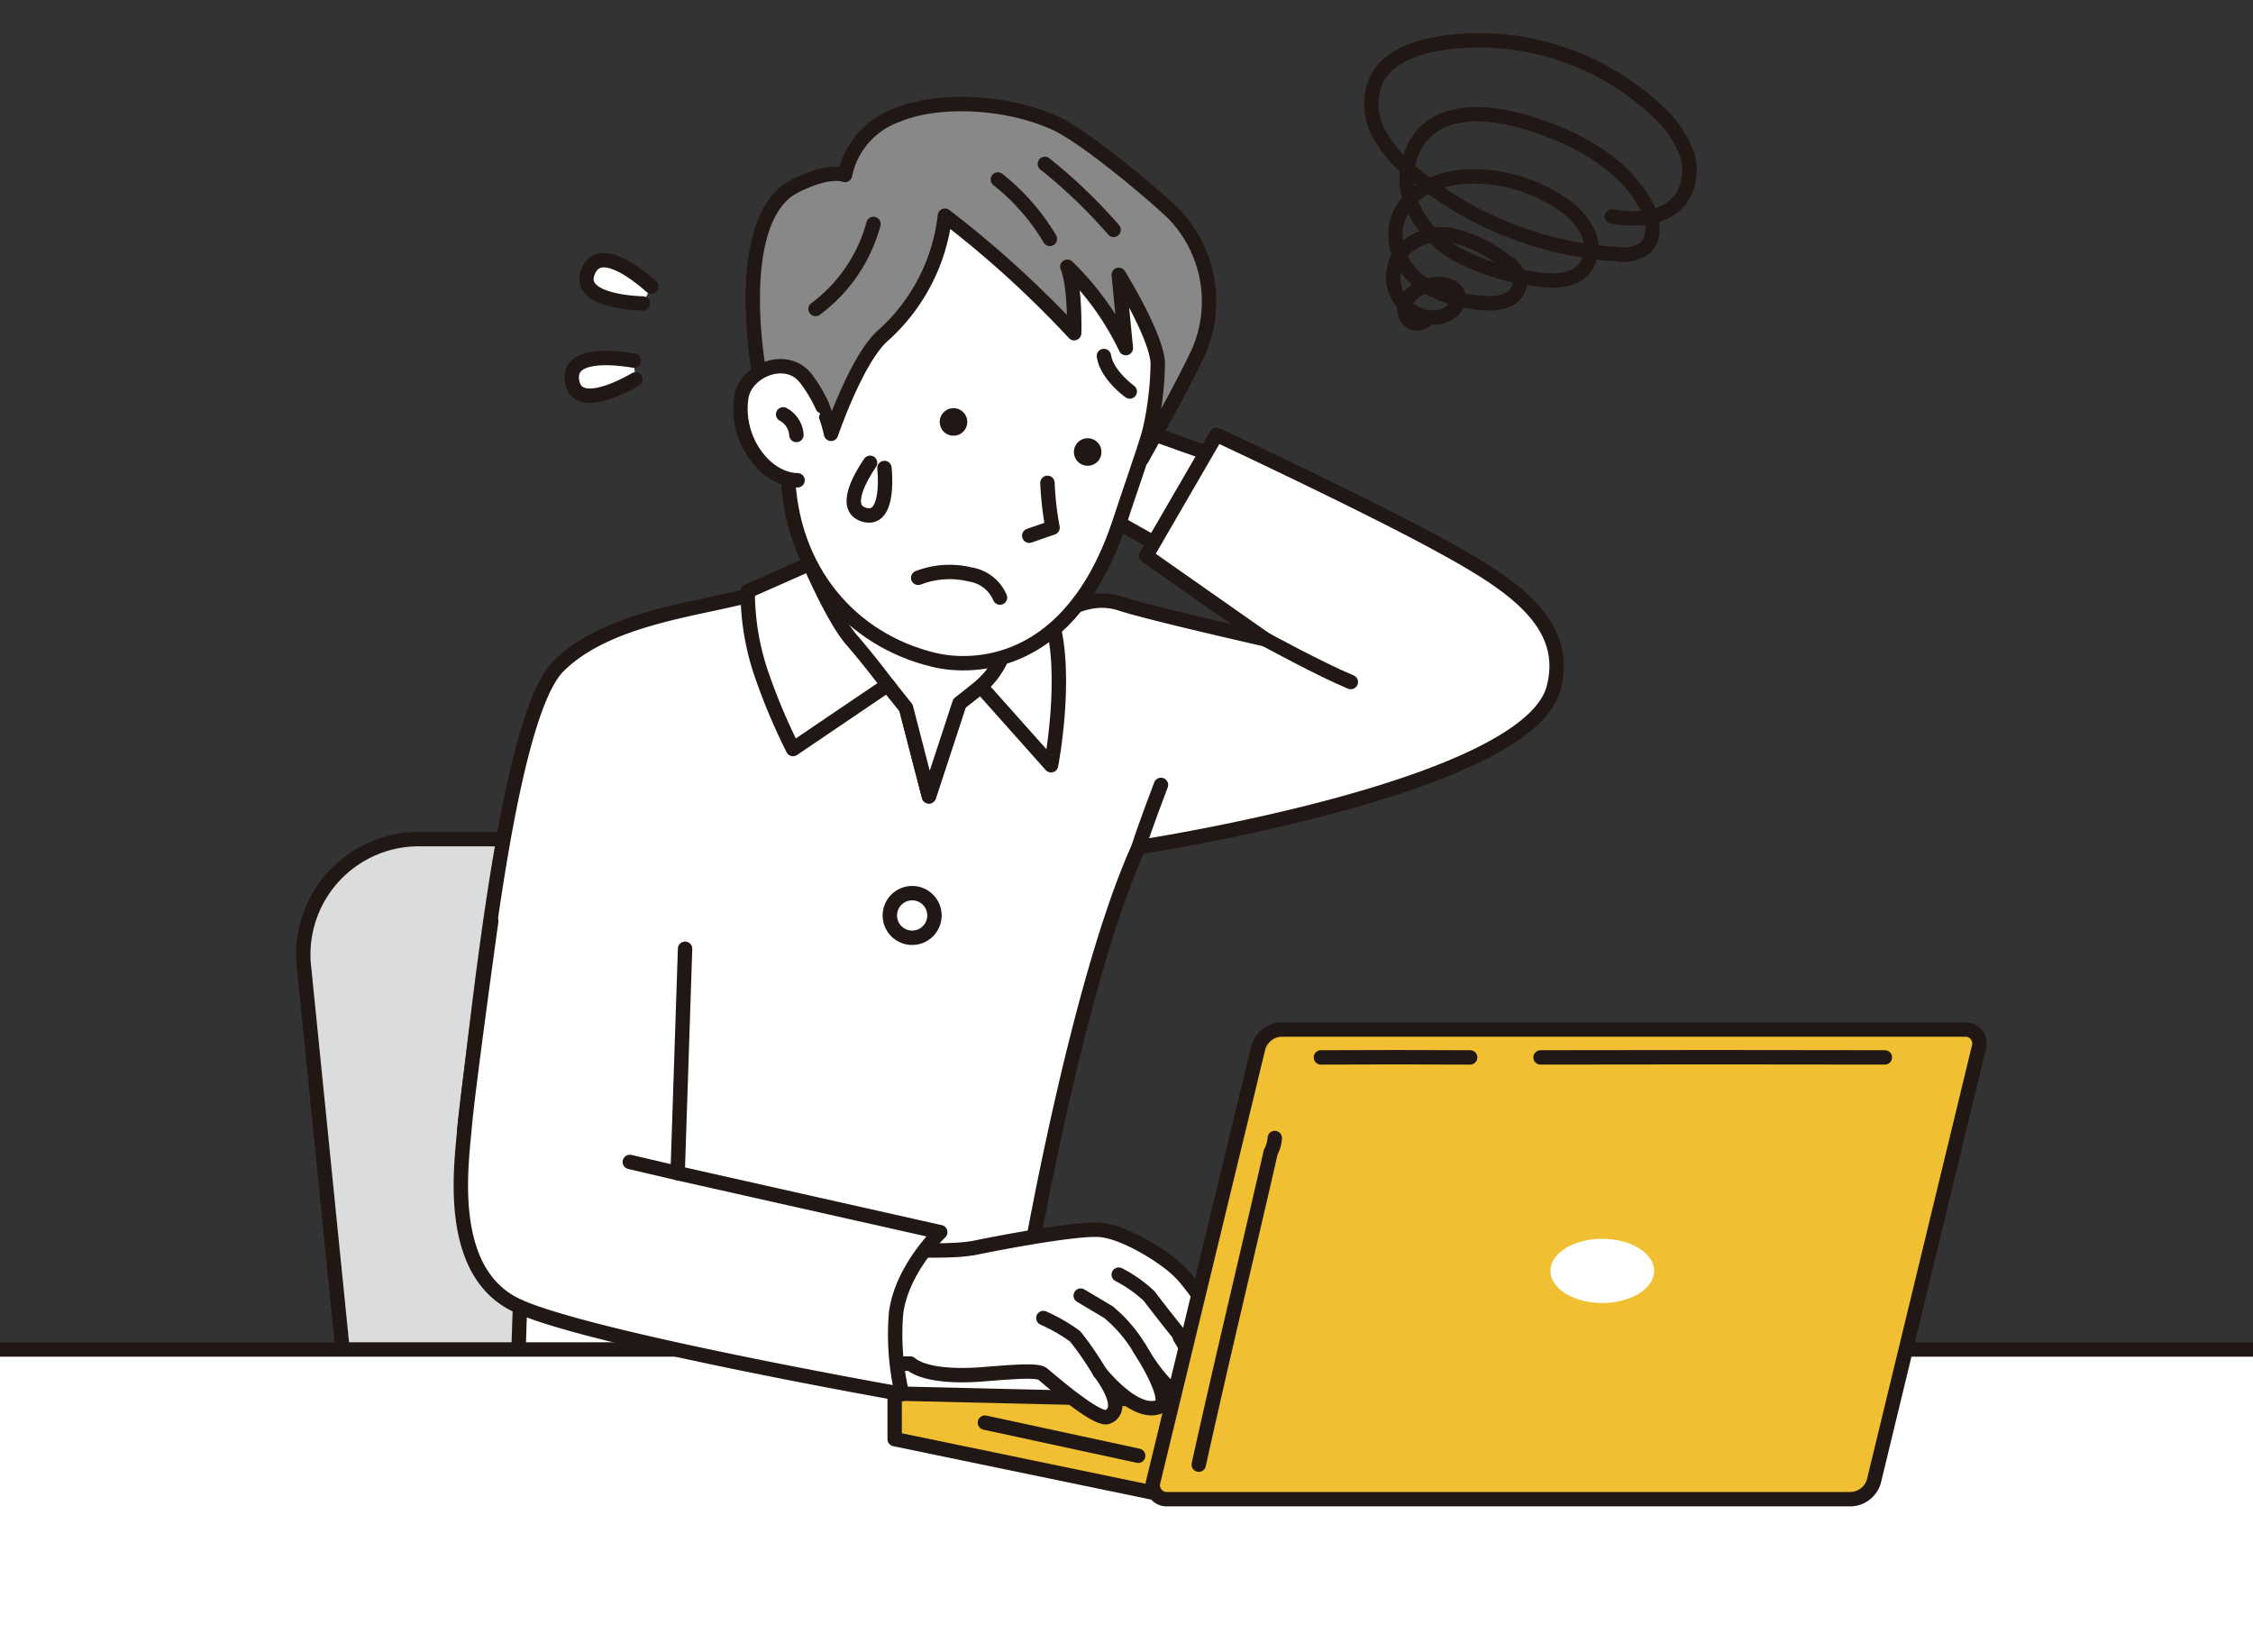
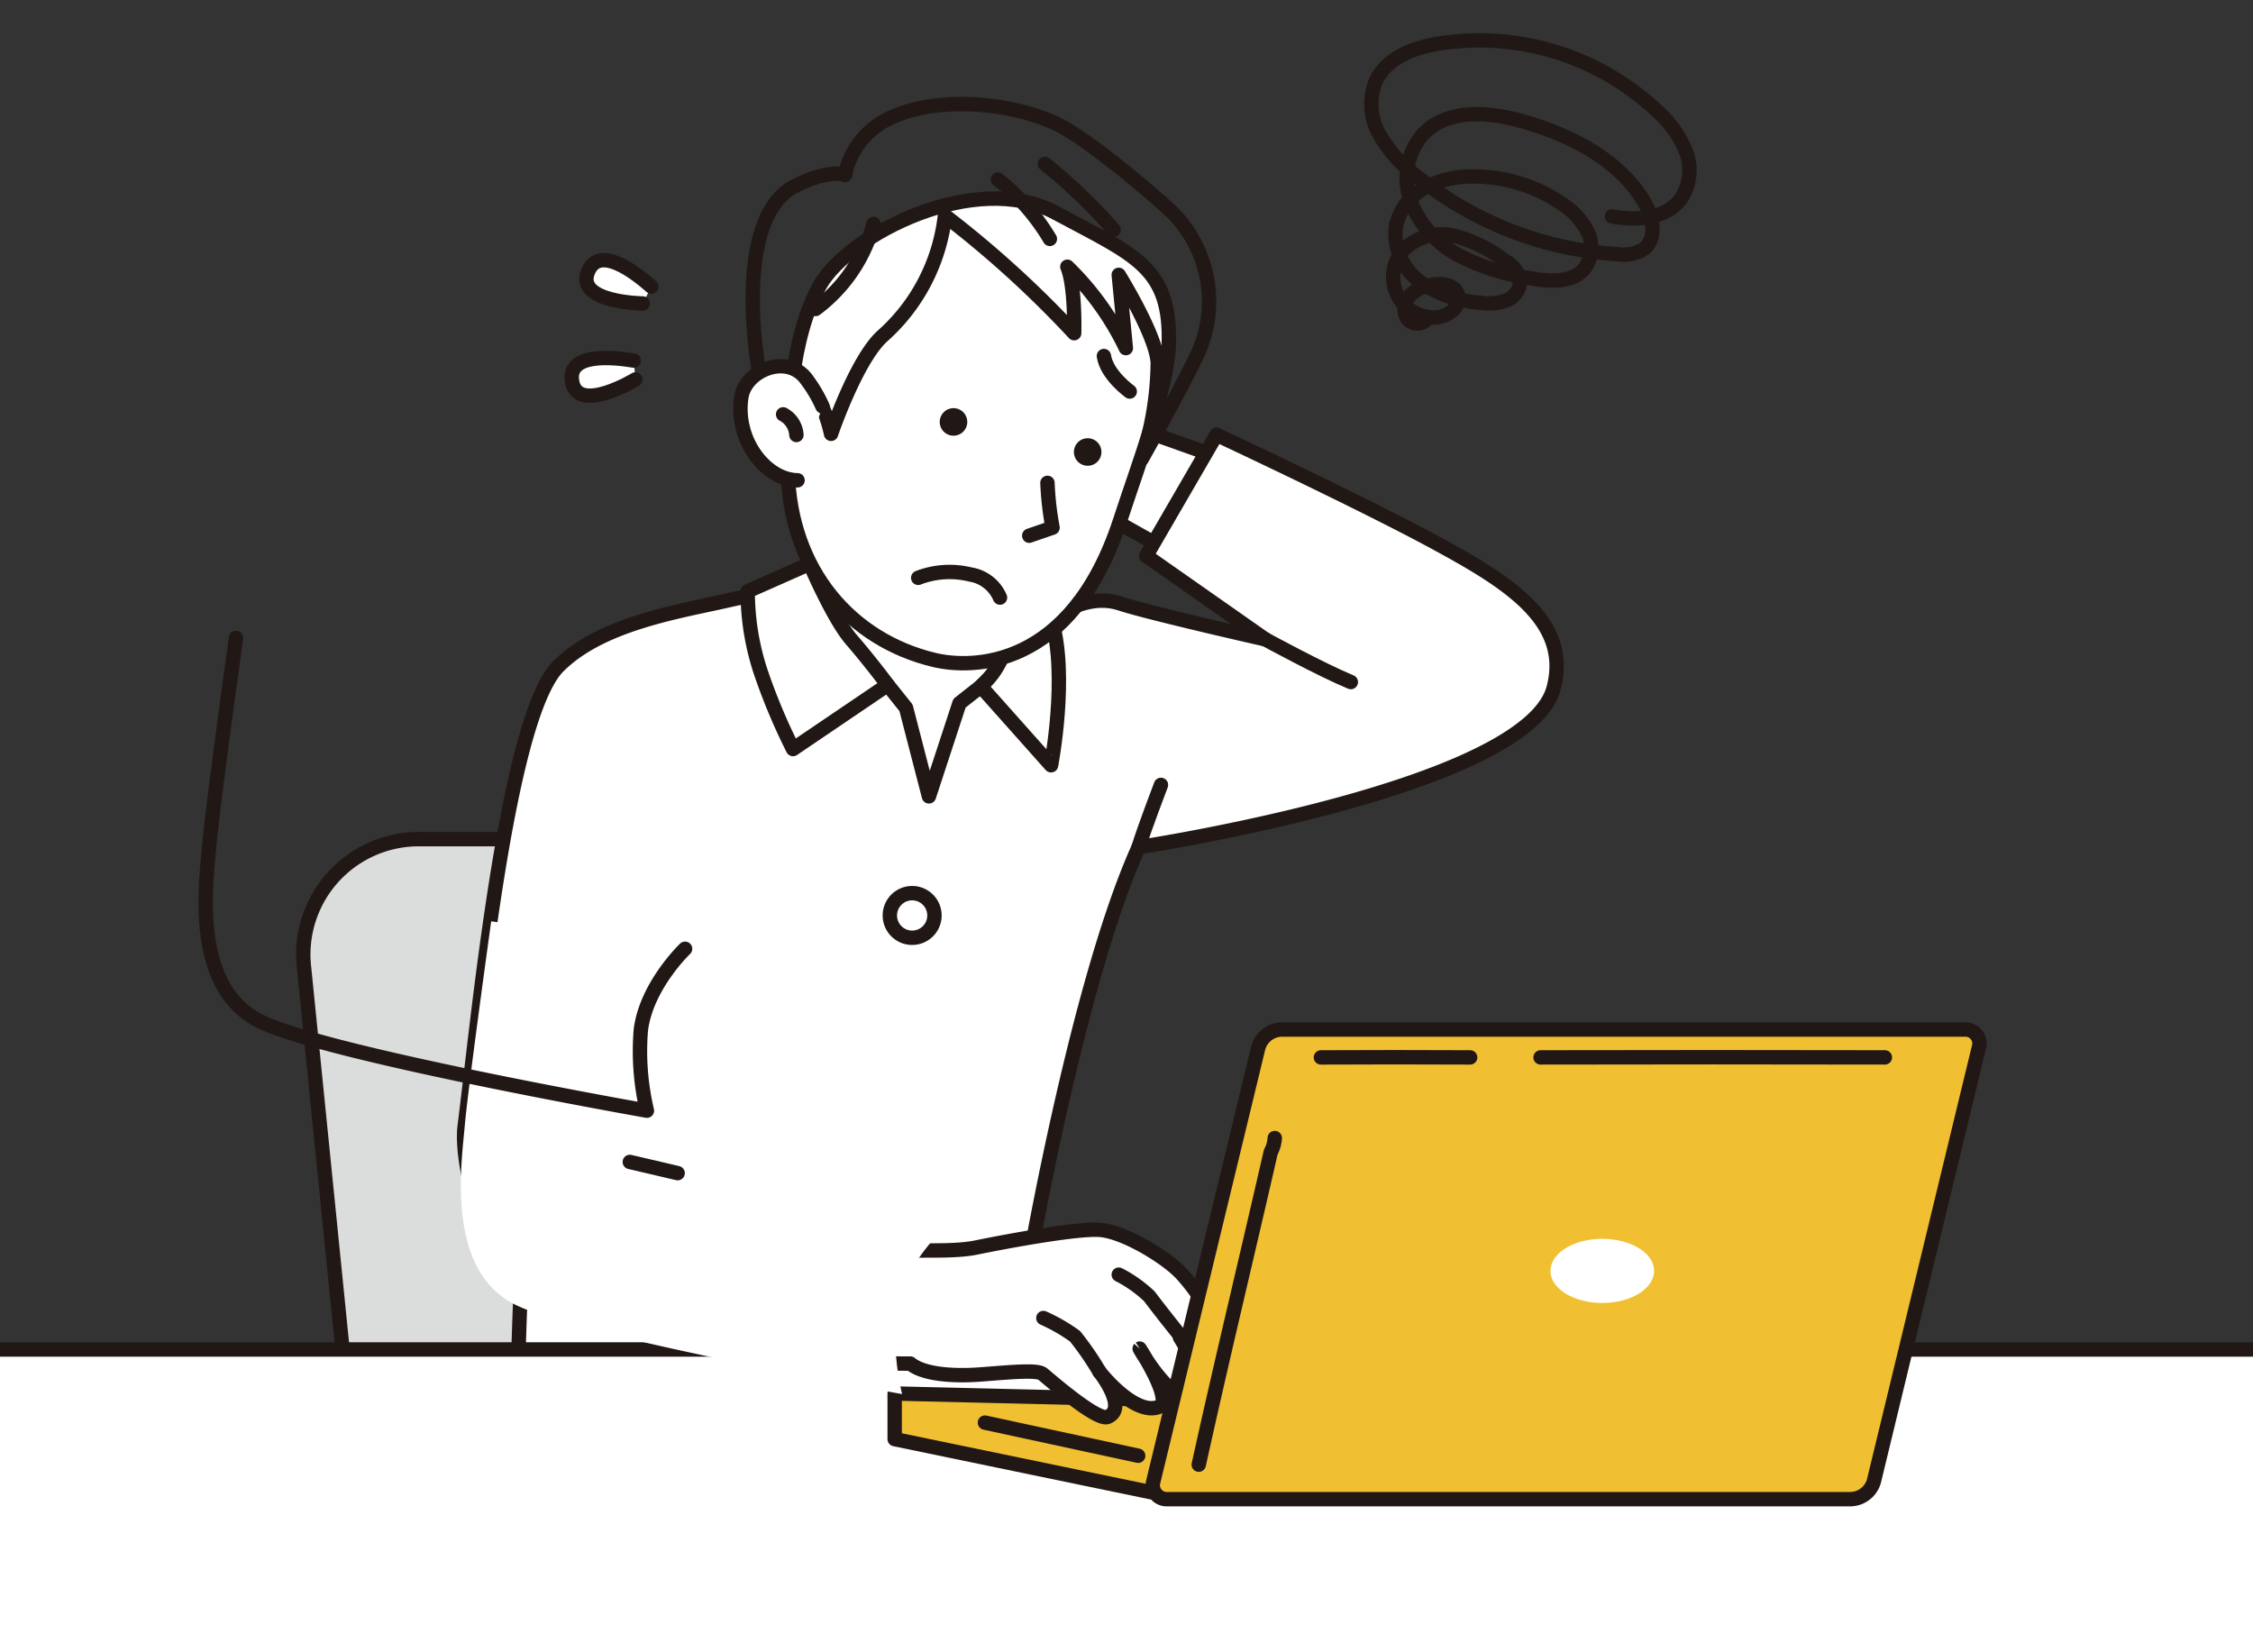
<svg xmlns="http://www.w3.org/2000/svg" width="180" height="132" viewBox="0 0 180 132">
  <rect x="0" y="0" width="180" height="132" fill="#333333" stroke="none" />
  <defs>
    <clipPath id="clip-path">
      <rect id="長方形_1560" data-name="長方形 1560" width="180" height="132" fill="none" />
    </clipPath>
  </defs>
  <g id="img_man_worry" clip-path="url(#clip-path)">
    <path id="パス_7097" data-name="パス 7097" d="M765.675,30.586c-.245-.082-11.223-3.985-11.223-3.985l-1.423,6.628,8.906,5Z" transform="translate(-668.326 5.93)" fill="#fff" />
    <path id="パス_7098" data-name="パス 7098" d="M765.675,30.586c-.245-.082-11.223-3.985-11.223-3.985l-1.423,6.628,8.906,5Z" transform="translate(-668.326 5.93)" fill="none" stroke="#211815" stroke-linecap="round" stroke-linejoin="round" stroke-width="1.15" />
    <path id="パス_7099" data-name="パス 7099" d="M792.58,16.7c1.979.362,4.35.2,5.531-1.431a4.148,4.148,0,0,0,.357-3.815,8.777,8.777,0,0,0-2.312-3.209,20.728,20.728,0,0,0-17.424-5.351c-1.955.326-4.06,1.1-4.955,2.866a4.88,4.88,0,0,0,.187,4.321,10.761,10.761,0,0,0,2.937,3.349,28.3,28.3,0,0,0,16.088,6.288,3.165,3.165,0,0,0,2.118-.4c1.11-.835.754-2.6.042-3.793-2-3.348-5.755-5.259-9.5-6.364-2.742-.808-6.093-1.131-8.1.906a5.409,5.409,0,0,0-1,5.566,8.319,8.319,0,0,0,3.974,4.276,18.662,18.662,0,0,0,5.679,1.754c1.472.258,3.244.346,4.192-.811a2.852,2.852,0,0,0,.231-2.946,5.8,5.8,0,0,0-2.1-2.25,12.446,12.446,0,0,0-6.993-2.146,7.91,7.91,0,0,0-3.879.9,4.617,4.617,0,0,0-2.339,3.113,4.786,4.786,0,0,0,1.977,4.429,9.315,9.315,0,0,0,4.759,1.64,4.185,4.185,0,0,0,2.109-.187,1.691,1.691,0,0,0,1.081-1.675,2.507,2.507,0,0,0-1.25-1.511,11.23,11.23,0,0,0-3.951-1.952,4.342,4.342,0,0,0-4.1,1.09,3.246,3.246,0,0,0,2.607,5.415c1.005-.06,2.109-1,1.7-1.922-.329-.748-1.36-.84-2.158-.664a3.049,3.049,0,0,0-1.669.861,1.507,1.507,0,0,0-.225,1.762,1.013,1.013,0,0,0,1.609.09" transform="translate(-663.797 0.588)" fill="none" stroke="#211815" stroke-linecap="round" stroke-linejoin="round" stroke-width="1.15" />
    <path id="パス_7100" data-name="パス 7100" d="M706.885,97.344A11.751,11.751,0,0,0,718.3,107.668h23.416a9.216,9.216,0,0,0,9.336-10.324l-3.244-32.2a11.752,11.752,0,0,0-11.416-10.324H712.978a9.218,9.218,0,0,0-9.338,10.324Z" transform="translate(-679.343 12.219)" fill="#dbdcdc" />
    <path id="パス_7101" data-name="パス 7101" d="M706.885,97.344A11.751,11.751,0,0,0,718.3,107.668h23.416a9.216,9.216,0,0,0,9.336-10.324l-3.244-32.2a11.752,11.752,0,0,0-11.416-10.324H712.978a9.218,9.218,0,0,0-9.338,10.324Z" transform="translate(-679.343 12.219)" fill="none" stroke="#211815" stroke-linecap="round" stroke-linejoin="round" stroke-width="1.15" />
    <path id="パス_7102" data-name="パス 7102" d="M714.134,83.6c1.013-7.91,3.337-32.56,7.478-36.7,3.5-3.5,9.838-4.4,13.912-5.346,8.347-1.939,15.69,1.957,22.114,2.638.1.011.209.026.314.042,3.016-.736,5.39-3.384,8.594-2.336,2.326.762,11.548,2.847,11.548,2.847l-9.515-6.669,5.612-9.677s11.577,5.412,17.485,8.621c5.693,3.09,10.886,6.232,9.45,11.629-2.133,8.014-33.151,12.7-33.151,12.7C763.048,72.233,759.145,95,759.145,95a20.8,20.8,0,0,0-.362,3.967c-.016,4.144,13.243,22.177,13.6,22.888s-15.741,2.462-23.026,2.254c-13.7-.39-31.4-2.532-31.4-2.532s.5-24.548.691-25.008c-2.195-.731-4.972-9.388-4.513-12.972" transform="translate(-677.004 6.33)" fill="#fff" />
    <path id="パス_7103" data-name="パス 7103" d="M714.134,83.6c1.013-7.91,3.337-32.56,7.478-36.7,3.5-3.5,9.838-4.4,13.912-5.346,8.347-1.939,15.69,1.957,22.114,2.638.1.011.209.026.314.042,3.016-.736,5.39-3.384,8.594-2.336,2.326.762,11.548,2.847,11.548,2.847l-9.515-6.669,5.612-9.677s11.577,5.412,17.485,8.621c5.693,3.09,10.886,6.232,9.45,11.629-2.133,8.014-33.151,12.7-33.151,12.7C763.048,72.233,759.145,95,759.145,95a20.8,20.8,0,0,0-.362,3.967c-.016,4.144,13.243,22.177,13.6,22.888s-15.741,2.462-23.026,2.254c-13.7-.39-31.4-2.532-31.4-2.532s.5-24.548.691-25.008C716.453,95.841,713.676,87.184,714.134,83.6Z" transform="translate(-677.004 6.33)" fill="none" stroke="#211815" stroke-linecap="round" stroke-linejoin="round" stroke-width="1.15" />
    <path id="パス_7104" data-name="パス 7104" d="M754.15,40.874l-1.586,4.513-1.992,1.952-1.708,1.343-2.44,7.441-1.831-7.075-1.464-1.829L737.4,43.964l-1.789-4.148s3.62-3.863,3.985-6.18Z" transform="translate(-672.208 7.498)" fill="#fff" />
    <path id="パス_7105" data-name="パス 7105" d="M754.15,40.874l-1.586,4.513-1.992,1.952-1.708,1.343-2.44,7.441-1.831-7.075-1.464-1.829L737.4,43.964l-1.789-4.148s3.62-3.863,3.985-6.18Z" transform="translate(-672.208 7.498)" fill="none" stroke="#211815" stroke-linecap="round" stroke-linejoin="round" stroke-width="1.15" />
    <path id="パス_7106" data-name="パス 7106" d="M753.5,40.888l-3.623-2.093s1.306,4.416-2.035,7.394l5.612,6.3s1.374-7.136.046-11.6" transform="translate(-669.481 8.647)" fill="#fff" />
    <path id="パス_7107" data-name="パス 7107" d="M753.5,40.888l-3.623-2.093s1.306,4.416-2.035,7.394l5.612,6.3S754.831,45.357,753.5,40.888Z" transform="translate(-669.481 8.647)" fill="none" stroke="#211815" stroke-linecap="round" stroke-linejoin="round" stroke-width="1.15" />
    <path id="パス_7108" data-name="パス 7108" d="M743.8,46.506l-7.563,5.124a48.29,48.29,0,0,1-2.562-6.1,20.4,20.4,0,0,1-1.058-6.507l4.961-2.195s1.872,4.395,3.332,6.076,2.89,3.6,2.89,3.6" transform="translate(-672.879 8.209)" fill="#fff" />
    <path id="パス_7109" data-name="パス 7109" d="M743.8,46.506l-7.563,5.124a48.29,48.29,0,0,1-2.562-6.1,20.4,20.4,0,0,1-1.058-6.507l4.961-2.195s1.872,4.395,3.332,6.076S743.8,46.506,743.8,46.506Z" transform="translate(-672.879 8.209)" fill="none" stroke="#211815" stroke-linecap="round" stroke-linejoin="round" stroke-width="1.15" />
    <path id="パス_7110" data-name="パス 7110" d="M741.9,60.132a1.782,1.782,0,1,0,1.783-1.783,1.783,1.783,0,0,0-1.783,1.783" transform="translate(-670.807 13.004)" fill="#fff" />
    <path id="パス_7111" data-name="パス 7111" d="M741.9,60.132a1.782,1.782,0,1,0,1.783-1.783A1.783,1.783,0,0,0,741.9,60.132Z" transform="translate(-670.807 13.004)" fill="none" stroke="#211815" stroke-linecap="round" stroke-linejoin="round" stroke-width="1.15" />
    <rect id="長方形_1558" data-name="長方形 1558" width="254.953" height="78.029" transform="translate(-30.429 107.807)" fill="#fff" />
    <rect id="長方形_1559" data-name="長方形 1559" width="254.953" height="78.029" transform="translate(-30.429 107.807)" fill="none" stroke="#211815" stroke-linecap="round" stroke-linejoin="round" stroke-width="1.15" />
    <path id="パス_7112" data-name="パス 7112" d="M821.316,92.911l-58.562,6.025-20.54-4.254V91.037Z" transform="translate(-670.736 20.288)" fill="#f0bf32" />
    <path id="パス_7113" data-name="パス 7113" d="M821.316,92.911l-58.562,6.025-20.54-4.254V91.037Z" transform="translate(-670.736 20.288)" fill="none" stroke="#211815" stroke-linecap="round" stroke-linejoin="round" stroke-width="1.15" />
    <line id="線_232" data-name="線 232" x1="12.244" y1="2.646" transform="translate(78.689 113.651)" fill="none" stroke="#211815" stroke-linecap="round" stroke-linejoin="round" stroke-width="1.15" />
    <path id="パス_7114" data-name="パス 7114" d="M744.267,82.055c.372-.147,3.242.083,5.086-.3,1.636-.338,8.061-1.582,9.938-1.4s4.967,2.042,6.261,3.309c1.491,1.461,4.5,6.141,3.7,6.946s-3.638-1.669-3.638-1.669,2.534,4.037,1.729,4.65c-2.026,1.551-4.948-3.755-4.948-3.755s2.732,4.185,1.549,4.65c-1.968.774-4.74-2.773-4.74-2.773s2.3,2.892.626,3.578c-.851.35-4.74-3.071-5.187-3.429s-2.574-.144-4.935.035c-2.32.176-4.636-.027-5.638-.867a32.878,32.878,0,0,1-4.555-.271c.269,0-1.147-6.379,4.756-8.7" transform="translate(-671.342 17.904)" fill="#fff" />
    <path id="パス_7115" data-name="パス 7115" d="M744.267,82.055c.372-.147,3.242.083,5.086-.3,1.636-.338,8.061-1.582,9.938-1.4s4.967,2.042,6.261,3.309c1.491,1.461,4.5,6.141,3.7,6.946s-3.638-1.669-3.638-1.669,2.534,4.037,1.729,4.65c-2.026,1.551-4.948-3.755-4.948-3.755s2.732,4.185,1.549,4.65c-1.968.774-4.74-2.773-4.74-2.773s2.3,2.892.626,3.578c-.851.35-4.74-3.071-5.187-3.429s-2.574-.144-4.935.035c-2.32.176-4.636-.027-5.638-.867a32.878,32.878,0,0,1-4.555-.271C739.781,90.759,738.365,84.379,744.267,82.055Z" transform="translate(-671.342 17.904)" fill="none" stroke="#211815" stroke-linecap="round" stroke-linejoin="round" stroke-width="1.15" />
    <path id="パス_7116" data-name="パス 7116" d="M756.431,90.428a24.1,24.1,0,0,0-1.968-2.861,14.031,14.031,0,0,0-2.534-1.461" transform="translate(-668.571 19.189)" fill="#fff" />
    <path id="パス_7117" data-name="パス 7117" d="M756.431,90.428a24.1,24.1,0,0,0-1.968-2.861,14.031,14.031,0,0,0-2.534-1.461" transform="translate(-668.571 19.189)" fill="none" stroke="#211815" stroke-linecap="round" stroke-linejoin="round" stroke-width="1.15" />
    <path id="パス_7118" data-name="パス 7118" d="M759.077,88.875a11.186,11.186,0,0,0-2.5-2.92c-1.014-.6-2.206-1.312-2.206-1.312" transform="translate(-668.028 18.863)" fill="#fff" />
-     <path id="パス_7119" data-name="パス 7119" d="M759.077,88.875a11.186,11.186,0,0,0-2.5-2.92c-1.014-.6-2.206-1.312-2.206-1.312" transform="translate(-668.028 18.863)" fill="none" stroke="#211815" stroke-linecap="round" stroke-linejoin="round" stroke-width="1.15" />
    <path id="パス_7120" data-name="パス 7120" d="M762.22,88.7c-.894-1.074-2.385-2.981-2.921-3.7a10.467,10.467,0,0,0-2.444-1.729" transform="translate(-667.474 18.559)" fill="#fff" />
    <path id="パス_7121" data-name="パス 7121" d="M762.22,88.7c-.894-1.074-2.385-2.981-2.921-3.7a10.467,10.467,0,0,0-2.444-1.729" transform="translate(-667.474 18.559)" fill="none" stroke="#211815" stroke-linecap="round" stroke-linejoin="round" stroke-width="1.15" />
    <path id="パス_7122" data-name="パス 7122" d="M731.785,62.383l-.594,17.924,20.982,4.715s-3.1,2.959-3.533,6.487a20.7,20.7,0,0,0,.483,6.446s-26.007-4.579-31.038-7.206c-5.449-2.847-4.148-11.305-3.9-14.234s2.111-16.327,2.111-16.327" transform="translate(-677.052 13.414)" fill="#fff" />
-     <path id="パス_7123" data-name="パス 7123" d="M731.785,62.383l-.594,17.924,20.982,4.715s-3.1,2.959-3.533,6.487a20.7,20.7,0,0,0,.483,6.446s-26.007-4.579-31.038-7.206c-5.449-2.847-4.148-11.305-3.9-14.234s2.111-16.327,2.111-16.327" transform="translate(-677.052 13.414)" fill="none" stroke="#211815" stroke-linecap="round" stroke-linejoin="round" stroke-width="1.15" />
+     <path id="パス_7123" data-name="パス 7123" d="M731.785,62.383s-3.1,2.959-3.533,6.487a20.7,20.7,0,0,0,.483,6.446s-26.007-4.579-31.038-7.206c-5.449-2.847-4.148-11.305-3.9-14.234s2.111-16.327,2.111-16.327" transform="translate(-677.052 13.414)" fill="none" stroke="#211815" stroke-linecap="round" stroke-linejoin="round" stroke-width="1.15" />
    <line id="線_233" data-name="線 233" x1="3.823" y1="0.895" transform="translate(50.317 92.825)" fill="none" stroke="#211815" stroke-linecap="round" stroke-linejoin="round" stroke-width="1.15" />
    <path id="パス_7124" data-name="パス 7124" d="M759.125,103.337a1.114,1.114,0,0,0,1.134,1.44h54.6a1.984,1.984,0,0,0,1.832-1.44L825.074,68.7a1.115,1.115,0,0,0-1.134-1.44h-54.6a1.984,1.984,0,0,0-1.832,1.44Z" transform="translate(-666.977 14.989)" fill="#f0bf32" />
    <path id="パス_7125" data-name="パス 7125" d="M759.125,103.337a1.114,1.114,0,0,0,1.134,1.44h54.6a1.984,1.984,0,0,0,1.832-1.44L825.074,68.7a1.115,1.115,0,0,0-1.134-1.44h-54.6a1.984,1.984,0,0,0-1.832,1.44Z" transform="translate(-666.977 14.989)" fill="none" stroke="#211815" stroke-linecap="round" stroke-linejoin="round" stroke-width="1.15" />
    <path id="パス_7126" data-name="パス 7126" d="M785.059,83.494c0,1.416,1.854,2.563,4.141,2.563s4.141-1.147,4.141-2.563-1.854-2.563-4.141-2.563-4.141,1.147-4.141,2.563" transform="translate(-661.189 18.036)" fill="#fff" />
    <path id="パス_7127" data-name="パス 7127" d="M781.986,69.082c-3.946-.02-7.981-.02-11.923,0" transform="translate(-664.531 15.393)" fill="none" stroke="#211815" stroke-linecap="round" stroke-linejoin="round" stroke-width="1.15" />
    <path id="パス_7128" data-name="パス 7128" d="M811.921,69.082q-13.8-.029-27.508,0" transform="translate(-661.333 15.392)" fill="none" stroke="#211815" stroke-linecap="round" stroke-linejoin="round" stroke-width="1.15" />
    <path id="パス_7129" data-name="パス 7129" d="M768.155,74.348a2.729,2.729,0,0,1-.32,1.119c-1.957,8.56-3.913,16.63-5.753,24.973" transform="translate(-666.309 16.569)" fill="none" stroke="#211815" stroke-linecap="round" stroke-linejoin="round" stroke-width="1.15" />
-     <path id="パス_7130" data-name="パス 7130" d="M749.2,44.865l-1.708,1.341-2.44,7.442-1.829-7.075-1.464-1.831" transform="translate(-670.837 9.972)" fill="#fff" />
-     <path id="パス_7131" data-name="パス 7131" d="M749.2,44.865l-1.708,1.341-2.44,7.442-1.829-7.075-1.464-1.831" transform="translate(-670.837 9.972)" fill="none" stroke="#211815" stroke-linecap="round" stroke-linejoin="round" stroke-width="1.15" />
    <path id="パス_7132" data-name="パス 7132" d="M727.266,19.107c-1.206-1.06-4.229-3.462-5.092-1.118-.885,2.4,4.4,2.465,4.4,2.465" transform="translate(-675.224 3.79)" fill="#fff" />
    <path id="パス_7133" data-name="パス 7133" d="M727.266,19.107c-1.206-1.06-4.229-3.462-5.092-1.118-.885,2.4,4.4,2.465,4.4,2.465" transform="translate(-675.224 3.79)" fill="none" stroke="#211815" stroke-linecap="round" stroke-linejoin="round" stroke-width="1.15" />
    <path id="パス_7134" data-name="パス 7134" d="M726.07,23.591c-1.584-.259-5.421-.688-4.908,1.756.525,2.5,5.038-.247,5.038-.247" transform="translate(-675.438 5.214)" fill="#fff" />
    <path id="パス_7135" data-name="パス 7135" d="M726.07,23.591c-1.584-.259-5.421-.688-4.908,1.756.525,2.5,5.038-.247,5.038-.247" transform="translate(-675.438 5.214)" fill="none" stroke="#211815" stroke-linecap="round" stroke-linejoin="round" stroke-width="1.15" />
    <path id="パス_7136" data-name="パス 7136" d="M765.669,24.709c-.12,3.458-2.4,9.432-3.886,13.984-3.917,11.964-11.9,11.835-14.83,11.14-6.653-1.576-11.531-7.158-11.716-15-.1-4.078.24-10.867,2.563-14.939s12.4-9.234,18.814-5.794,9.273,4.359,9.055,10.608" transform="translate(-672.294 2.894)" fill="#fff" />
    <path id="パス_7137" data-name="パス 7137" d="M765.669,24.709c-.12,3.458-2.4,9.432-3.886,13.984-3.917,11.964-11.9,11.835-14.83,11.14-6.653-1.576-11.531-7.158-11.716-15-.1-4.078.24-10.867,2.563-14.939s12.4-9.234,18.814-5.794S765.887,18.461,765.669,24.709Z" transform="translate(-672.294 2.894)" fill="none" stroke="#211815" stroke-linecap="round" stroke-linejoin="round" stroke-width="1.15" />
    <path id="パス_7138" data-name="パス 7138" d="M751.007,35.765l1.862-.642a24.808,24.808,0,0,1-.407-3.579" transform="translate(-668.777 7.031)" fill="#fff" />
    <path id="パス_7139" data-name="パス 7139" d="M751.007,35.765l1.862-.642a24.808,24.808,0,0,1-.407-3.579" transform="translate(-668.777 7.031)" fill="none" stroke="#211815" stroke-linecap="round" stroke-linejoin="round" stroke-width="1.15" />
    <path id="パス_7140" data-name="パス 7140" d="M745.313,27.2a1.1,1.1,0,1,0,1.51-.382,1.1,1.1,0,0,0-1.51.382" transform="translate(-670.08 5.945)" fill="#211815" />
    <path id="パス_7141" data-name="パス 7141" d="M754.08,29.166a1.1,1.1,0,1,0,1.51-.382,1.1,1.1,0,0,0-1.51.382" transform="translate(-668.127 6.382)" fill="#211815" />
-     <path id="パス_7142" data-name="パス 7142" d="M765.3,27.474a25.413,25.413,0,0,1-1.277,7.673s3.011-5.335,4.482-8.431a10.082,10.082,0,0,0-2.031-11.251c-1.834-1.729-6.96-6.032-9.323-7.121-3.84-1.769-9.371-2.068-12.726-.644a6.418,6.418,0,0,0-4.111,4.76s-1.215-.533-4.032.906c-5.049,2.58-3.226,15.019-1.879,18.932,0,0,.687-6,2.754-3.615a11.421,11.421,0,0,1,2.042,4.458s1.993-5.851,4.067-7.777a15.134,15.134,0,0,0,5.031-9.649A83.048,83.048,0,0,1,758.622,25.1s.108-3.736-.545-5.307a22.682,22.682,0,0,1,4.674,6.5l-.567-5.851s3.012,4.844,3.113,7.035" transform="translate(-672.803 1.517)" fill="#888" />
    <path id="パス_7143" data-name="パス 7143" d="M765.3,27.474a25.413,25.413,0,0,1-1.277,7.673s3.011-5.335,4.482-8.431a10.082,10.082,0,0,0-2.031-11.251c-1.834-1.729-6.96-6.032-9.323-7.121-3.84-1.769-9.371-2.068-12.726-.644a6.418,6.418,0,0,0-4.111,4.76s-1.215-.533-4.032.906c-5.049,2.58-3.226,15.019-1.879,18.932,0,0,.687-6,2.754-3.615a11.421,11.421,0,0,1,2.042,4.458s1.993-5.851,4.067-7.777a15.134,15.134,0,0,0,5.031-9.649A83.048,83.048,0,0,1,758.622,25.1s.108-3.736-.545-5.307a22.682,22.682,0,0,1,4.674,6.5l-.567-5.851S765.195,25.282,765.3,27.474Z" transform="translate(-672.803 1.517)" fill="none" stroke="#211815" stroke-linecap="round" stroke-linejoin="round" stroke-width="1.15" />
    <path id="パス_7144" data-name="パス 7144" d="M736.7,33.036c-2.547-.039-5.012-3.222-4.49-6.635.327-2.138,3.585-3.483,5.12-1.533a11.185,11.185,0,0,1,1.362,2.266" transform="translate(-672.981 5.333)" fill="#fff" />
    <path id="パス_7145" data-name="パス 7145" d="M736.7,33.036c-2.547-.039-5.012-3.222-4.49-6.635.327-2.138,3.585-3.483,5.12-1.533a11.185,11.185,0,0,1,1.362,2.266" transform="translate(-672.981 5.333)" fill="none" stroke="#211815" stroke-linecap="round" stroke-linejoin="round" stroke-width="1.15" />
    <path id="パス_7146" data-name="パス 7146" d="M734.927,27.068a2,2,0,0,1,1.061,1.647" transform="translate(-672.36 6.034)" fill="#fff" />
    <path id="パス_7147" data-name="パス 7147" d="M734.927,27.068a2,2,0,0,1,1.061,1.647" transform="translate(-672.36 6.034)" fill="none" stroke="#211815" stroke-linecap="round" stroke-linejoin="round" stroke-width="1.15" />
    <path id="パス_7148" data-name="パス 7148" d="M741.672,14.629a12.517,12.517,0,0,1-4.626,6.794" transform="translate(-671.888 3.262)" fill="none" stroke="#211815" stroke-linecap="round" stroke-linejoin="round" stroke-width="1.15" />
    <path id="パス_7149" data-name="パス 7149" d="M752.027,10.707a41.505,41.505,0,0,1,5.493,5.267" transform="translate(-668.549 2.388)" fill="none" stroke="#211815" stroke-linecap="round" stroke-linejoin="round" stroke-width="1.15" />
    <path id="パス_7150" data-name="パス 7150" d="M753.111,16.469a17.315,17.315,0,0,0-4.155-4.746" transform="translate(-669.234 2.615)" fill="none" stroke="#211815" stroke-linecap="round" stroke-linejoin="round" stroke-width="1.15" />
    <path id="パス_7151" data-name="パス 7151" d="M743.752,37.828a6.968,6.968,0,0,1,4.173-.264,3.1,3.1,0,0,1,2.361,1.843" transform="translate(-670.393 8.333)" fill="#fff" />
    <path id="パス_7152" data-name="パス 7152" d="M743.752,37.828a6.968,6.968,0,0,1,4.173-.264,3.1,3.1,0,0,1,2.361,1.843" transform="translate(-670.393 8.333)" fill="none" stroke="#211815" stroke-linecap="round" stroke-linejoin="round" stroke-width="1.15" />
    <path id="パス_7153" data-name="パス 7153" d="M757.949,26.093s-1.835-1.31-2.065-2.836" transform="translate(-667.69 5.185)" fill="#fff" />
    <path id="パス_7154" data-name="パス 7154" d="M757.949,26.093s-1.835-1.31-2.065-2.836" transform="translate(-667.69 5.185)" fill="none" stroke="#211815" stroke-linecap="round" stroke-linejoin="round" stroke-width="1.15" />
    <path id="パス_7155" data-name="パス 7155" d="M740.847,30.234c-.723,1.069-2.325,3.726-.369,4.174,2,.459,1.514-3.761,1.514-3.761" transform="translate(-671.332 6.739)" fill="#fff" />
-     <path id="パス_7156" data-name="パス 7156" d="M740.847,30.234c-.723,1.069-2.325,3.726-.369,4.174,2,.459,1.514-3.761,1.514-3.761" transform="translate(-671.332 6.739)" fill="none" stroke="#211815" stroke-linecap="round" stroke-linejoin="round" stroke-width="1.15" />
    <path id="パス_7157" data-name="パス 7157" d="M766.43,41.765s4.391,2.4,6.832,3.415" transform="translate(-665.34 9.309)" fill="none" stroke="#211815" stroke-linecap="round" stroke-linejoin="round" stroke-width="1.15" />
    <path id="パス_7158" data-name="パス 7158" d="M759.938,51.276s-1.372,3.594-1.784,4.968" transform="translate(-667.184 11.428)" fill="none" stroke="#211815" stroke-linecap="round" stroke-linejoin="round" stroke-width="1.15" />
  </g>
</svg>